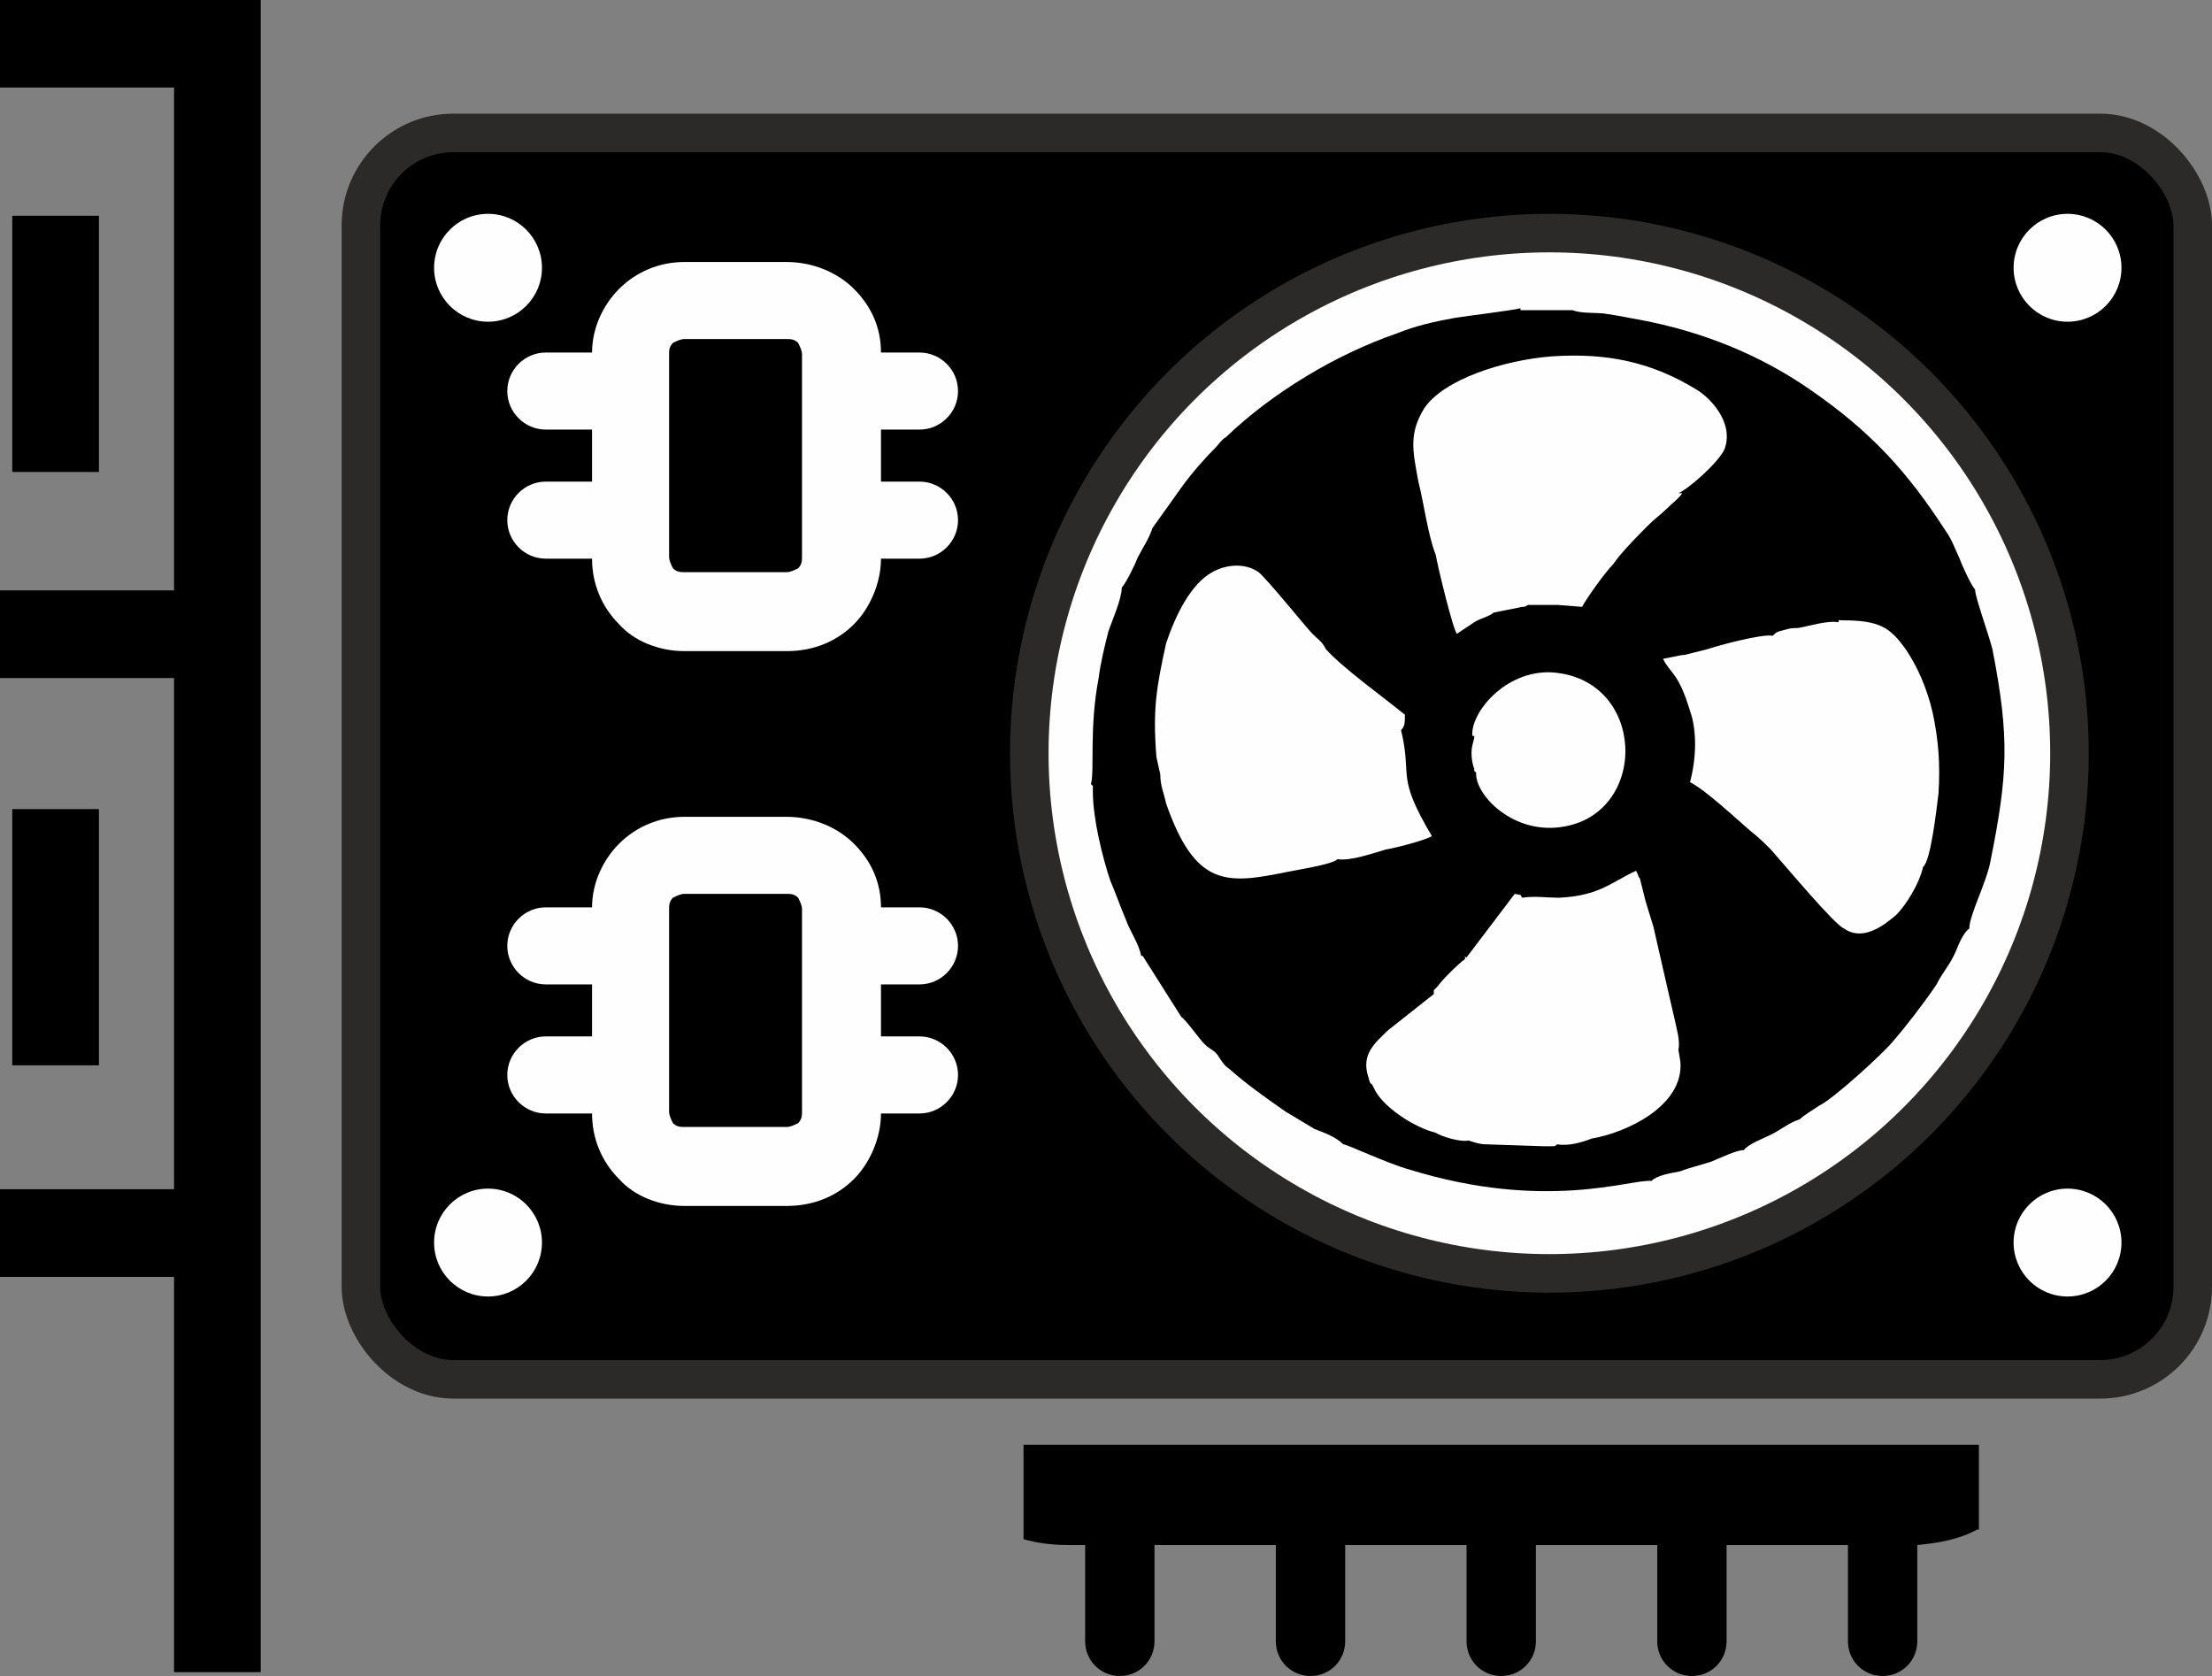
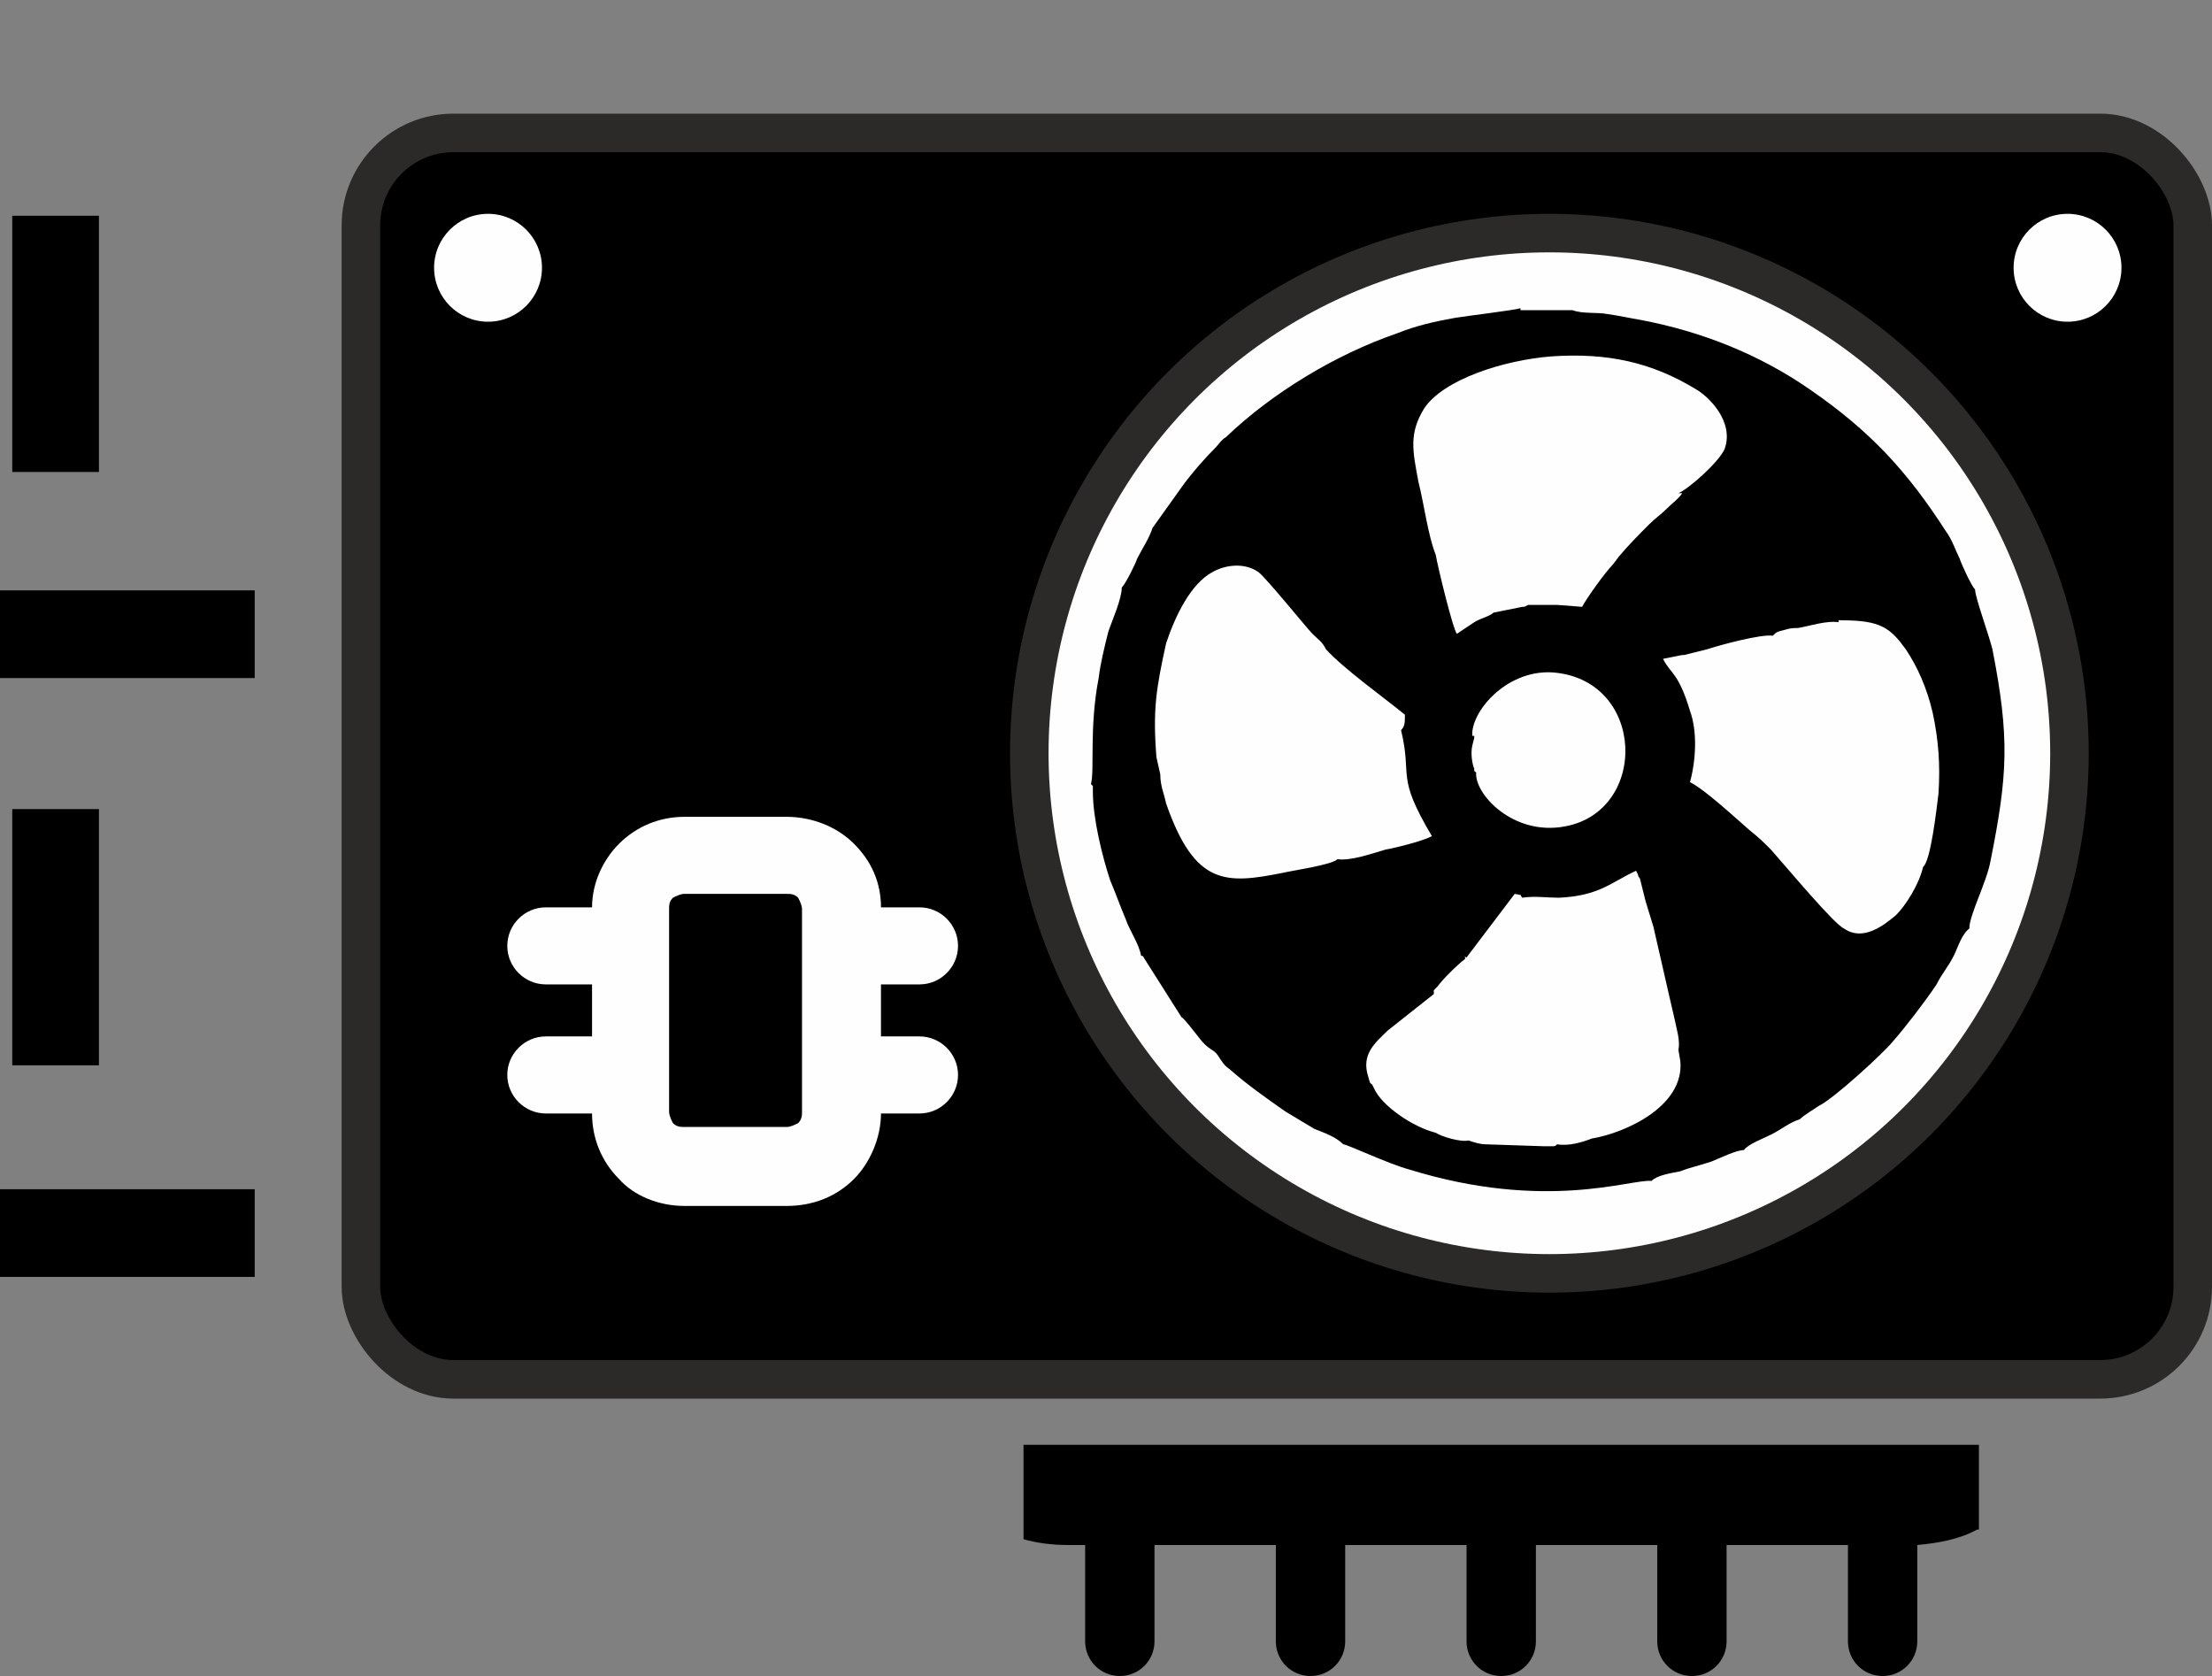
<svg xmlns="http://www.w3.org/2000/svg" xml:space="preserve" style="shape-rendering:geometricPrecision; text-rendering:geometricPrecision; image-rendering:optimizeQuality; fill-rule:evenodd; clip-rule:evenodd" viewBox="30.64 165 1148.36 870">
  <rect x="30.64" y="165" width="1148.36" height="870" fill="#808080" stroke="none" />
  <defs>
    <style type="text/css">
   
    .str0 {stroke:#2B2A29;stroke-width:20}
    .fil1 {fill:#FEFEFE}
    .fil0 {fill:black}
    .fil3 {fill:#FEFEFE;fill-rule:nonzero}
    .fil2 {fill:black;fill-rule:nonzero}
   
  </style>
  </defs>
  <g id="Слой_x0020_1">
    <g id="_312518872">
      <rect class="fil0 str0" x="218" y="234" width="951" height="647" rx="48" ry="48" />
      <circle class="fil1 str0" cx="835" cy="556" r="270" />
      <path class="fil0" d="M775 679l2 -2c2,-3 11,-12 14,-14 1,-1 -1,-2 1,-1l25 -33c5,1 2,0 4,2 6,-1 13,0 19,0 21,-1 27,-8 40,-14l1 2c0,0 0,1 1,2l3 12 4 13 8 35 3 13c1,5 3,11 2,16l1 6c2,23 -28,37 -46,40 -5,2 -12,4 -18,3 -1,1 -1,1 -3,1 -1,0 -2,0 -4,0l-30 -1c-3,0 -6,-1 -9,-2 -4,1 -14,-2 -17,-4 -12,-3 -28,-14 -32,-23l-1 -2c-1,-1 -1,0 -2,-4 -4,-12 4,-18 10,-24l24 -19zm45 -353l27 0c5,2 13,1 18,2 7,1 11,2 17,3 32,6 62,18 88,36 32,22 51,43 71,74 3,4 5,10 7,14 1,3 6,14 8,16 0,4 7,23 9,31 9,46 8,65 -1,110 -2,11 -11,28 -11,35 -4,3 -6,10 -8,14 -3,6 -6,9 -9,15 -6,9 -16,22 -23,30 -5,6 -30,29 -38,33 -3,2 -8,5 -10,7 -6,2 -9,5 -15,8 -4,2 -12,5 -14,8 -4,0 -12,4 -17,6 -6,2 -11,3 -16,5 -5,1 -12,2 -15,5 -11,-1 -55,16 -126,-6 -11,-3 -32,-13 -34,-13 -4,-4 -10,-6 -15,-8 -5,-3 -10,-6 -15,-9 -10,-7 -20,-14 -29,-22 -3,-2 -4,-4 -6,-7 -2,-3 -4,-3 -7,-6 -3,-3 -10,-13 -12,-14l-19 -30c-2,-3 0,-1 -2,-2 -1,-6 -6,-13 -8,-19 -3,-7 -5,-13 -8,-20 -4,-12 -9,-32 -9,-46 0,-1 0,-1 0,-2 0,0 0,-1 0,-1 0,0 0,0 -1,-1 2,-7 -1,-29 4,-55 1,-8 3,-16 5,-24 2,-6 7,-17 7,-23 2,-2 7,-12 8,-15 3,-6 6,-10 8,-16l15 -21c5,-7 12,-15 18,-21 1,-1 3,-4 5,-5 24,-23 57,-43 89,-54 10,-4 19,-6 30,-8 6,-1 31,-4 34,-5zm-25 221c-1,-12 17,-34 41,-33 49,3 51,72 7,80 -27,5 -47,-17 -46,-28 -1,-1 -1,0 -1,-2 -1,-2 -2,-8 -1,-12l1 -4c0,0 0,-1 0,-1zm-159 -48c5,-15 13,-31 24,-37 7,-4 17,-5 24,0 4,3 25,29 28,32 3,3 5,4 7,8 9,10 30,25 41,34 0,4 0,6 -2,8 6,25 -3,23 16,55 -3,2 -18,6 -24,7 -7,2 -18,6 -25,5 -3,3 -24,6 -28,7 -30,6 -46,7 -61,-36 -1,-5 -3,-9 -3,-15l-2 -9c-2,-25 0,-36 5,-59zm269 6l12 -3c6,-2 28,-8 34,-7 2,-2 2,-2 6,-3 3,-1 5,-1 7,-1 6,-1 15,-4 21,-3 1,-2 -2,-1 2,-1 20,0 25,4 33,15 6,9 11,20 14,33 3,14 4,27 3,42 -1,8 -4,35 -8,38 -2,9 -9,20 -14,25 -6,5 -17,14 -27,7 -5,-2 -30,-32 -38,-41 -4,-4 -6,-6 -11,-10 -7,-6 -23,-21 -31,-25 3,-11 4,-26 0,-37 -6,-20 -10,-19 -14,-27l10 -2zm-1 -84c-2,3 -5,5 -8,8 -3,3 -6,5 -9,8 -5,5 -11,11 -16,17l-3 4c-4,4 -14,18 -16,22l-13 -1 -15 0 -2 1c0,0 -1,0 -1,0l-15 3c-2,2 -7,3 -10,5 -3,2 -6,4 -9,6 -2,-2 -10,-35 -11,-41 -4,-10 -6,-26 -9,-38 -3,-16 -5,-25 3,-38 10,-15 41,-25 66,-27 29,-2 52,3 75,17 7,4 20,17 15,31 -3,7 -19,21 -24,23z" />
      <circle class="fil1" cx="1104" cy="304" r="28" />
-       <circle class="fil1" cx="1104" cy="810" r="28" />
      <circle class="fil1" cx="284" cy="304" r="28" />
-       <circle class="fil1" cx="284" cy="810" r="28" />
      <path class="fil2" d="M1057 959c-9,5 -20,7 -31,8l0 50c0,10 -8,18 -18,18l0 0c-10,0 -18,-8 -18,-18l0 -50 -63 0 0 50c0,10 -8,18 -18,18l0 0c-10,0 -18,-8 -18,-18l0 -50 -63 0 0 50c0,10 -8,18 -18,18l0 0c-10,0 -18,-8 -18,-18l0 -50 -63 0 0 50c0,10 -8,18 -18,18l0 0c-10,0 -18,-8 -18,-18l0 -50 -63 0 0 50c0,10 -8,18 -18,18l0 0c-10,0 -18,-8 -18,-18l0 -50 -9 0c-8,0 -16,-1 -23,-3l0 -49 496 0 0 44z" />
-       <rect class="fil0" x="121" y="165" width="45" height="868" />
-       <rect class="fil0" transform="matrix(9.30073E-016 -0.205 0.035 5.421E-015 30.64 210.439)" width="222" height="3778" />
      <rect class="fil0" transform="matrix(9.30073E-016 -0.205 0.035 5.421E-015 30.64 516.968)" width="222" height="3778" />
      <rect class="fil0" transform="matrix(9.30073E-016 -0.205 0.035 5.421E-015 30.64 827.828)" width="222" height="3778" />
      <rect class="fil0" x="37" y="585" width="45" height="133" />
      <rect class="fil0" x="37" y="277" width="45" height="133" />
-       <path class="fil3" d="M386 301l53 0c13,0 26,5 35,14 9,9 14,20 14,33l20 0c11,0 20,9 20,20l0 0c0,11 -9,20 -20,20l-20 0 0 27 20 0c11,0 20,9 20,20l0 0c0,11 -9,20 -20,20l-20 0c0,13 -6,26 -14,34 -9,9 -21,14 -35,14l-53 0c-13,0 -26,-5 -34,-14 -9,-9 -14,-21 -14,-34l-24 0c-11,0 -20,-9 -20,-20l0 0c0,-11 9,-20 20,-20l24 0 0 -27 -24 0c-11,0 -20,-9 -20,-20l0 0c0,-11 9,-20 20,-20l24 0c0,-13 6,-25 14,-33 9,-9 21,-14 34,-14zm53 40l-53 0c-2,0 -4,1 -6,2 -2,2 -2,4 -2,6l0 105c0,2 1,4 2,6 2,2 4,2 6,2l53 0c2,0 4,-1 6,-2 2,-2 2,-4 2,-6l0 -105c0,-2 -1,-4 -2,-6 -2,-2 -4,-2 -6,-2z" />
      <path class="fil3" d="M386 589l53 0c13,0 26,5 35,14 9,9 14,20 14,33l20 0c11,0 20,9 20,20l0 0c0,11 -9,20 -20,20l-20 0 0 27 20 0c11,0 20,9 20,20l0 0c0,11 -9,20 -20,20l-20 0c0,13 -6,26 -14,34 -9,9 -21,14 -35,14l-53 0c-13,0 -26,-5 -34,-14 -9,-9 -14,-21 -14,-34l-24 0c-11,0 -20,-9 -20,-20l0 0c0,-11 9,-20 20,-20l24 0 0 -27 -24 0c-11,0 -20,-9 -20,-20l0 0c0,-11 9,-20 20,-20l24 0c0,-13 6,-25 14,-33 9,-9 21,-14 34,-14zm53 40l-53 0c-2,0 -4,1 -6,2 -2,2 -2,4 -2,6l0 105c0,2 1,4 2,6 2,2 4,2 6,2l53 0c2,0 4,-1 6,-2 2,-2 2,-4 2,-6l0 -105c0,-2 -1,-4 -2,-6 -2,-2 -4,-2 -6,-2z" />
    </g>
  </g>
</svg>